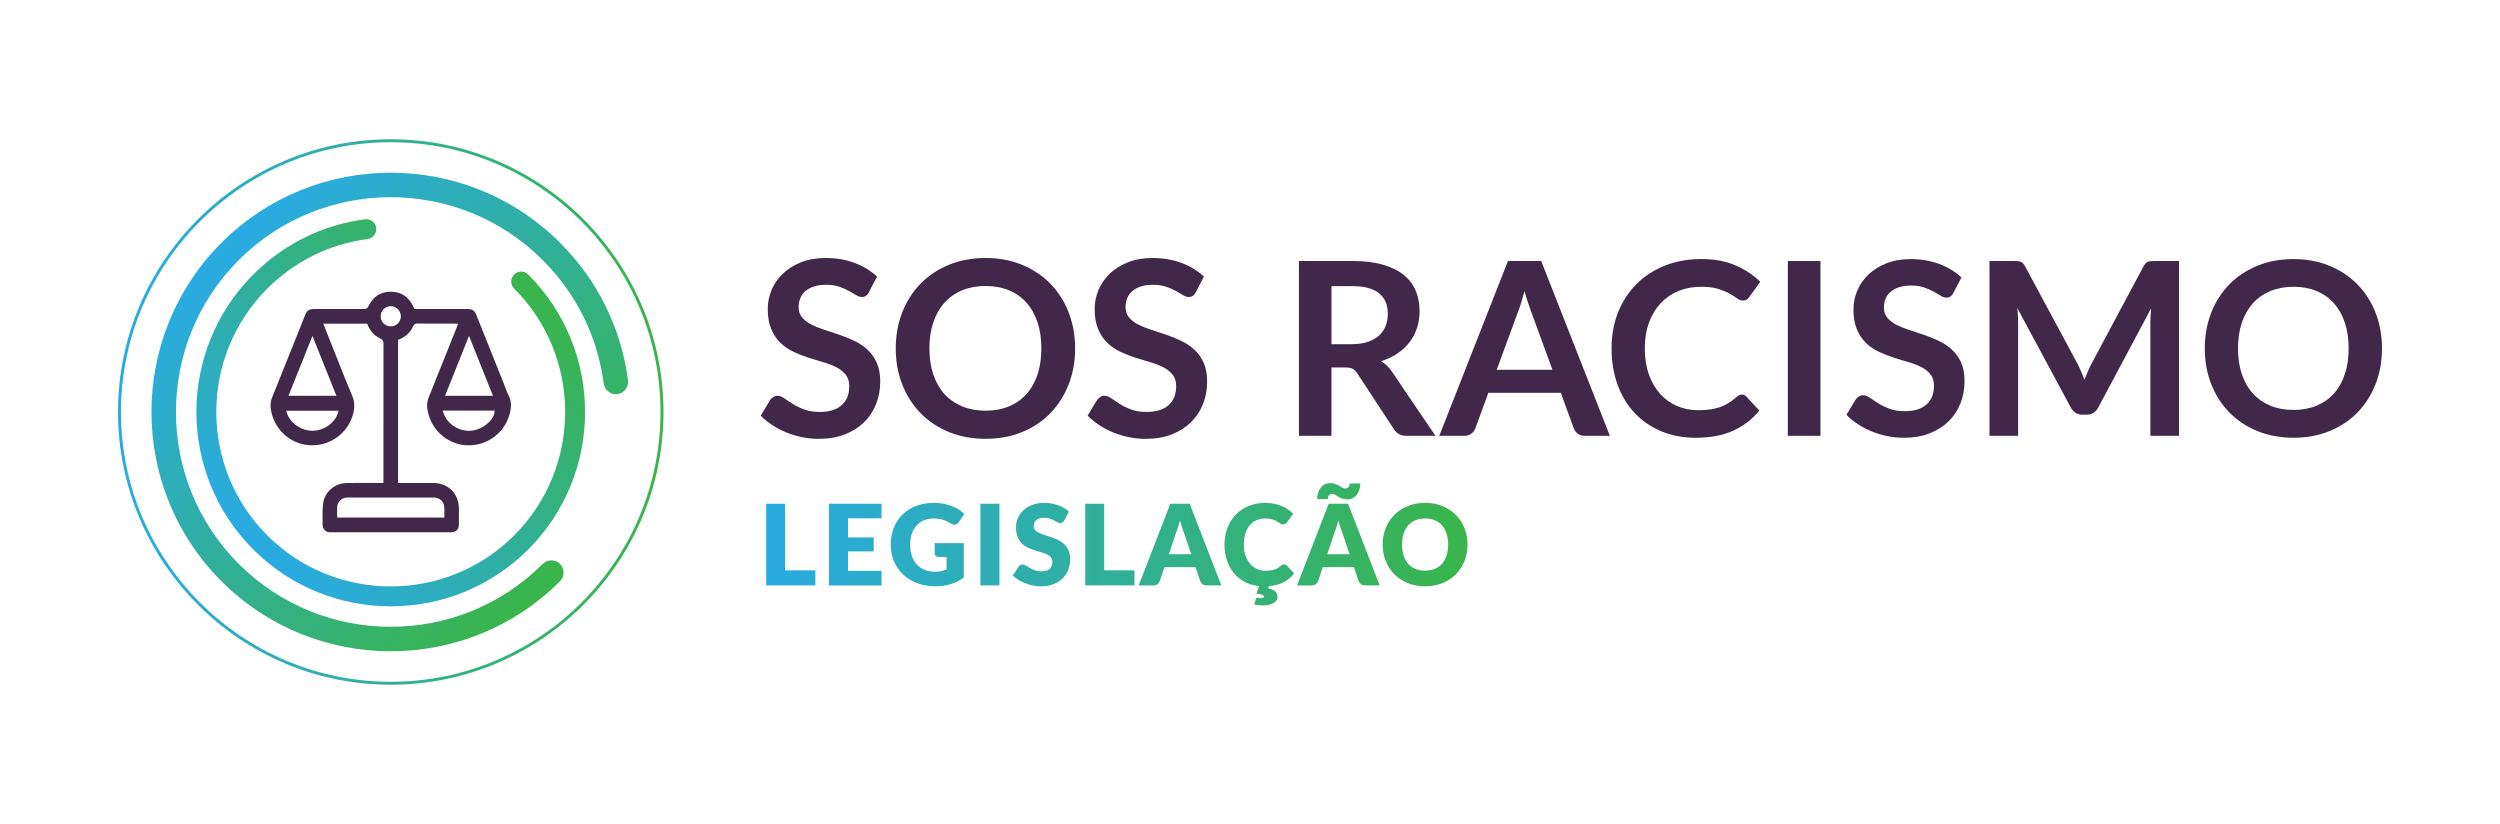
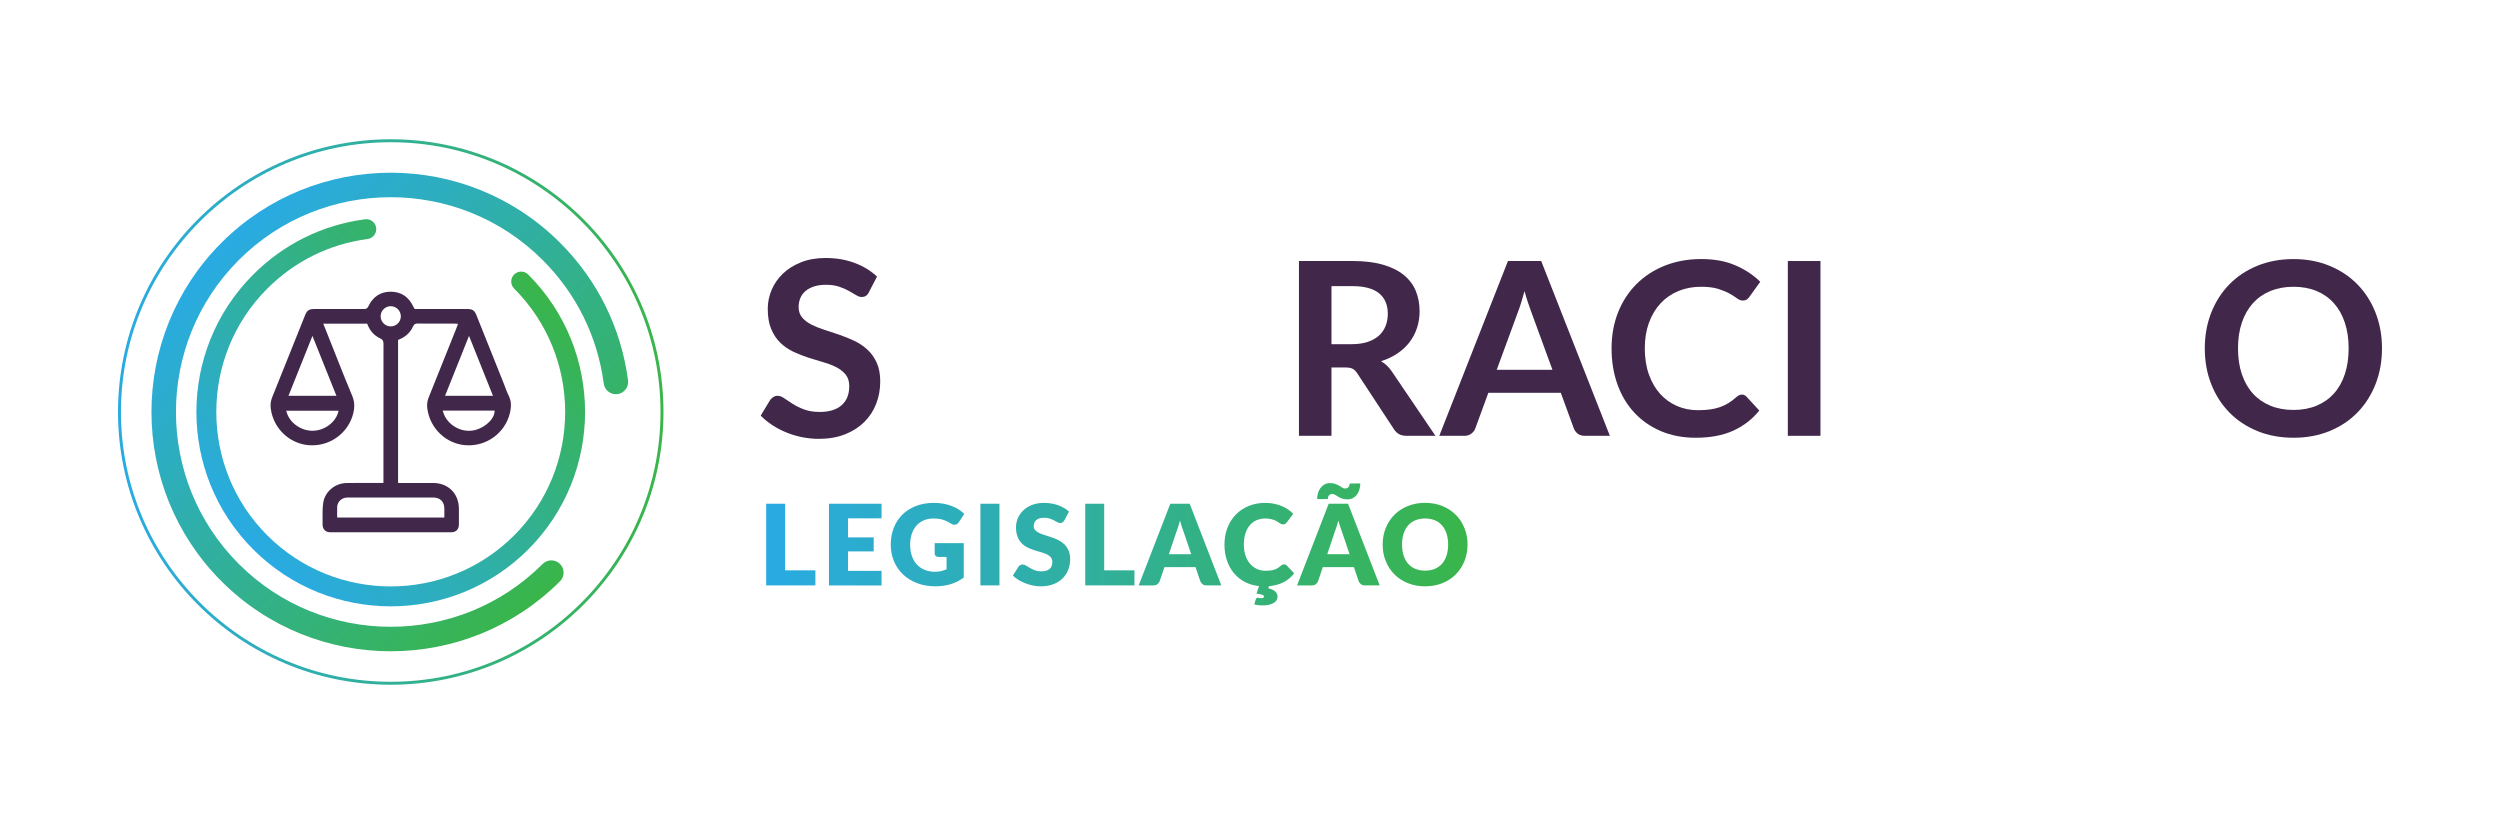
<svg xmlns="http://www.w3.org/2000/svg" xmlns:xlink="http://www.w3.org/1999/xlink" version="1.1" viewBox="0 0 1761.35 580.55">
  <defs>
    <style>
      .cls-1 {
        fill: url(#Gradiente_sem_nome_10-2);
      }

      .cls-2 {
        fill: url(#Gradiente_sem_nome_10-4);
      }

      .cls-3 {
        fill: #41284b;
      }

      .cls-4 {
        fill: url(#Gradiente_sem_nome_10);
      }

      .cls-5 {
        fill: url(#Gradiente_sem_nome_10-3);
      }
    </style>
    <linearGradient id="Gradiente_sem_nome_10" data-name="Gradiente sem nome 10" x1="539.8" y1="383.42" x2="1033.94" y2="383.42" gradientUnits="userSpaceOnUse">
      <stop offset=".01" stop-color="#29abe2" />
      <stop offset="1" stop-color="#39b54a" />
    </linearGradient>
    <linearGradient id="Gradiente_sem_nome_10-2" data-name="Gradiente sem nome 10" x1="2130.15" y1="-3982.42" x2="2404.11" y2="-3982.42" gradientTransform="translate(1488.19 4709.37) rotate(-45)" xlink:href="#Gradiente_sem_nome_10" />
    <linearGradient id="Gradiente_sem_nome_10-3" data-name="Gradiente sem nome 10" x1="-85.17" y1="-327.26" x2="252.15" y2="-327.26" gradientTransform="translate(-15.16 462.64) rotate(45)" xlink:href="#Gradiente_sem_nome_10" />
    <linearGradient id="Gradiente_sem_nome_10-4" data-name="Gradiente sem nome 10" x1="83.14" y1="290.27" x2="467.44" y2="290.27" xlink:href="#Gradiente_sem_nome_10" />
  </defs>
  <g>
    <g id="Camada_1">
      <g>
        <path class="cls-4" d="M574.48,401.79v10.67h-34.68v-57.55h13.35v46.89h21.33ZM597.47,365.18v13.43h18.09v9.88h-18.09v13.71h23.62v10.27h-37.05v-57.55h37.05v10.27h-23.62ZM658.54,382.64h20.46v24.29c-2.95,2.16-6.09,3.73-9.42,4.7-3.33.97-6.81,1.46-10.45,1.46-4.74,0-9.05-.74-12.94-2.23-3.88-1.49-7.21-3.54-9.97-6.16-2.76-2.62-4.9-5.73-6.4-9.32s-2.25-7.5-2.25-11.71.71-8.24,2.13-11.83c1.42-3.59,3.46-6.7,6.1-9.3,2.65-2.61,5.85-4.63,9.6-6.08,3.75-1.45,7.95-2.17,12.58-2.17,2.4,0,4.65.2,6.75.59,2.11.39,4.05.93,5.83,1.62,1.78.69,3.4,1.5,4.88,2.45,1.47.95,2.79,1.97,3.95,3.08l-3.87,5.89c-.61.92-1.39,1.49-2.35,1.7-.96.21-2-.03-3.1-.71-1.05-.63-2.05-1.18-2.98-1.64-.94-.46-1.89-.83-2.86-1.13-.97-.29-2-.5-3.08-.63-1.08-.13-2.29-.2-3.63-.2-2.5,0-4.75.44-6.75,1.32-2,.88-3.71,2.13-5.12,3.73-1.41,1.61-2.5,3.54-3.26,5.79-.76,2.25-1.15,4.76-1.15,7.52,0,3.06.42,5.77,1.26,8.14.84,2.37,2.03,4.37,3.57,6s3.38,2.88,5.53,3.73c2.15.86,4.52,1.28,7.13,1.28,1.61,0,3.06-.16,4.36-.47,1.3-.32,2.57-.74,3.81-1.26v-8.73h-5.69c-.84,0-1.5-.22-1.97-.67-.47-.45-.71-1.01-.71-1.7v-7.35ZM704.16,412.46h-13.43v-57.55h13.43v57.55ZM749.86,366.6c-.4.63-.81,1.11-1.24,1.42-.43.32-.99.47-1.68.47-.61,0-1.26-.19-1.96-.57-.7-.38-1.49-.81-2.37-1.28-.88-.47-1.89-.9-3.02-1.28-1.13-.38-2.42-.57-3.87-.57-2.5,0-4.36.53-5.59,1.6-1.22,1.07-1.84,2.51-1.84,4.33,0,1.16.37,2.12,1.11,2.88.74.76,1.71,1.42,2.9,1.98,1.2.55,2.57,1.06,4.11,1.52,1.54.46,3.11.97,4.72,1.54,1.61.57,3.18,1.23,4.72,2s2.91,1.74,4.11,2.92c1.2,1.19,2.17,2.63,2.9,4.33.74,1.7,1.11,3.75,1.11,6.14,0,2.66-.46,5.15-1.38,7.46-.92,2.32-2.26,4.34-4.01,6.06-1.75,1.73-3.91,3.08-6.48,4.07-2.57.99-5.48,1.48-8.75,1.48-1.79,0-3.61-.18-5.47-.55s-3.65-.89-5.39-1.56c-1.74-.67-3.37-1.47-4.9-2.39-1.53-.92-2.86-1.95-3.99-3.08l3.95-6.24c.32-.45.73-.82,1.24-1.12s1.07-.46,1.68-.46c.79,0,1.59.25,2.39.75.8.5,1.71,1.05,2.73,1.66,1.01.61,2.18,1.16,3.5,1.66,1.32.5,2.87.75,4.66.75,2.42,0,4.31-.53,5.65-1.6,1.34-1.07,2.01-2.76,2.01-5.08,0-1.34-.37-2.43-1.11-3.28-.74-.84-1.71-1.54-2.9-2.09-1.2-.55-2.56-1.04-4.09-1.46-1.53-.42-3.09-.89-4.7-1.4-1.61-.51-3.17-1.15-4.7-1.9-1.53-.75-2.89-1.74-4.09-2.96s-2.17-2.75-2.9-4.58-1.11-4.09-1.11-6.77c0-2.16.43-4.27,1.3-6.32.87-2.05,2.15-3.88,3.83-5.49,1.68-1.61,3.75-2.89,6.2-3.85,2.45-.96,5.25-1.44,8.41-1.44,1.76,0,3.48.14,5.15.42,1.67.28,3.26.68,4.76,1.22s2.9,1.18,4.21,1.94c1.3.75,2.47,1.6,3.5,2.55l-3.32,6.2ZM799.27,401.79v10.67h-34.68v-57.55h13.35v46.89h21.33ZM860.46,412.46h-10.35c-1.16,0-2.09-.27-2.8-.81s-1.25-1.23-1.62-2.07l-3.4-10.03h-21.88l-3.4,10.03c-.29.74-.81,1.4-1.56,2s-1.68.89-2.78.89h-10.43l22.28-57.55h13.67l22.28,57.55ZM839.25,390.46l-5.33-15.76c-.4-1-.82-2.18-1.26-3.54-.45-1.36-.9-2.82-1.34-4.4-.4,1.61-.82,3.09-1.26,4.46-.45,1.37-.87,2.55-1.26,3.56l-5.29,15.68h15.76ZM911.81,403.93c-2.03,2.66-4.52,4.75-7.48,6.26-2.96,1.51-6.41,2.44-10.33,2.79l-.4,1.46c1.26.32,2.31.68,3.14,1.11.83.42,1.49.89,1.97,1.4s.84,1.07,1.05,1.68c.21.61.32,1.24.32,1.9,0,.92-.26,1.75-.77,2.49-.51.74-1.23,1.37-2.15,1.9-.92.53-2.03.93-3.34,1.21-1.3.28-2.75.41-4.33.41-1.08,0-2.07-.05-2.98-.16-.91-.11-1.86-.26-2.86-.47l1.11-3.67c.16-.71.61-1.07,1.34-1.07.4,0,.78.04,1.15.14.37.09.83.14,1.38.14.68,0,1.17-.12,1.46-.36.29-.24.43-.5.43-.79,0-.58-.4-1-1.2-1.26-.8-.26-2.17-.54-4.09-.83l1.82-5.29c-3.82-.4-7.24-1.41-10.25-3.04-3.02-1.63-5.57-3.74-7.66-6.32-2.09-2.58-3.69-5.56-4.8-8.93-1.11-3.37-1.66-7.02-1.66-10.94,0-4.29.7-8.24,2.09-11.83,1.4-3.59,3.36-6.7,5.89-9.3,2.53-2.61,5.56-4.63,9.08-6.08,3.53-1.45,7.41-2.17,11.65-2.17,2.16,0,4.19.19,6.1.57,1.91.38,3.69.91,5.35,1.58,1.66.67,3.19,1.48,4.58,2.43,1.4.95,2.63,1.97,3.71,3.08l-4.5,6.04c-.29.37-.63.7-1.03,1.01s-.95.45-1.66.45c-.47,0-.92-.1-1.34-.32-.42-.21-.87-.47-1.34-.77s-.99-.63-1.56-.99c-.57-.36-1.24-.68-2.01-.99-.78-.3-1.69-.56-2.73-.77-1.04-.21-2.26-.32-3.65-.32-2.21,0-4.23.41-6.06,1.22-1.83.82-3.41,2.01-4.74,3.58-1.33,1.57-2.36,3.49-3.08,5.77-.72,2.28-1.09,4.88-1.09,7.8s.4,5.57,1.2,7.86c.8,2.29,1.9,4.22,3.28,5.79,1.38,1.57,3,2.76,4.84,3.58s3.82,1.22,5.93,1.22c1.21,0,2.32-.06,3.32-.18,1-.12,1.94-.32,2.8-.59.87-.28,1.68-.65,2.45-1.11.76-.46,1.54-1.05,2.33-1.76.32-.26.66-.48,1.03-.65.37-.17.75-.26,1.15-.26.32,0,.63.06.95.18s.62.32.91.61l5.29,5.57ZM972.04,412.46h-10.35c-1.16,0-2.09-.27-2.8-.81s-1.25-1.23-1.62-2.07l-3.4-10.03h-21.88l-3.4,10.03c-.29.74-.81,1.4-1.56,2s-1.68.89-2.78.89h-10.43l22.28-57.55h13.67l22.28,57.55ZM947.79,344.16c.58,0,1.07-.11,1.46-.33s.72-.51.97-.87c.25-.36.43-.74.55-1.15s.18-.8.18-1.17h7.43c0,1.45-.2,2.84-.59,4.19s-.97,2.54-1.74,3.58c-.76,1.04-1.71,1.87-2.84,2.49-1.13.62-2.44.93-3.91.93s-2.73-.2-3.77-.59c-1.04-.4-1.96-.84-2.77-1.32-.8-.49-1.53-.93-2.19-1.32-.66-.4-1.33-.59-2.01-.59-.58,0-1.07.12-1.46.36s-.71.53-.95.89-.41.74-.51,1.17c-.11.42-.16.82-.16,1.19h-7.51c0-1.45.2-2.84.59-4.19s.98-2.54,1.76-3.59c.78-1.05,1.72-1.9,2.84-2.53,1.12-.63,2.42-.95,3.89-.95s2.74.2,3.79.59c1.05.39,1.97.84,2.76,1.32s1.51.93,2.17,1.32c.66.39,1.33.59,2.01.59ZM950.83,390.46l-5.33-15.76c-.4-1-.82-2.18-1.26-3.54-.45-1.36-.9-2.82-1.34-4.4-.4,1.61-.82,3.09-1.26,4.46-.45,1.37-.87,2.55-1.26,3.56l-5.29,15.68h15.76ZM1033.94,383.66c0,4.16-.72,8.03-2.15,11.61-1.44,3.58-3.46,6.7-6.06,9.34s-5.75,4.72-9.42,6.22c-3.67,1.5-7.75,2.25-12.23,2.25s-8.56-.75-12.25-2.25c-3.69-1.5-6.84-3.58-9.46-6.22-2.62-2.65-4.65-5.76-6.08-9.34-1.44-3.58-2.15-7.45-2.15-11.61s.72-8.03,2.15-11.61c1.44-3.58,3.46-6.69,6.08-9.32,2.62-2.63,5.77-4.7,9.46-6.2,3.69-1.5,7.77-2.25,12.25-2.25s8.55.76,12.23,2.27c3.67,1.51,6.81,3.59,9.42,6.22,2.61,2.63,4.63,5.74,6.06,9.32,1.44,3.58,2.15,7.44,2.15,11.57ZM1020.27,383.66c0-2.84-.37-5.4-1.11-7.68-.74-2.28-1.8-4.21-3.18-5.79-1.38-1.58-3.07-2.79-5.08-3.63-2-.84-4.28-1.26-6.83-1.26s-4.88.42-6.89,1.26c-2.01.84-3.71,2.05-5.1,3.63-1.38,1.58-2.44,3.51-3.18,5.79-.74,2.28-1.11,4.84-1.11,7.68s.37,5.45,1.11,7.72c.74,2.28,1.8,4.21,3.18,5.79,1.38,1.58,3.08,2.78,5.1,3.61,2.01.83,4.31,1.24,6.89,1.24s4.83-.42,6.83-1.24c2-.83,3.69-2.03,5.08-3.61,1.38-1.58,2.44-3.51,3.18-5.79.74-2.28,1.11-4.85,1.11-7.72Z" />
        <g>
          <path class="cls-1" d="M178.43,387.13c53.41,53.41,140.31,53.41,193.72,0,53.41-53.41,53.4-140.31,0-193.72-2.74-2.74-7.18-2.74-9.92,0-2.74,2.74-2.74,7.18,0,9.91,47.94,47.94,47.94,125.94,0,173.89-47.94,47.94-125.95,47.94-173.89,0-47.94-47.94-47.94-125.95,0-173.89,19.28-19.28,43.72-31.36,70.67-34.94,3.84-.51,6.54-4.03,6.03-7.87-.51-3.84-4.04-6.54-7.87-6.02-30.03,3.98-57.26,17.44-78.74,38.92-53.41,53.41-53.41,140.31,0,193.72" />
          <path class="cls-5" d="M156.03,171.01c-65.76,65.76-65.76,172.76,0,238.52,65.76,65.76,172.76,65.76,238.52,0,3.37-3.37,3.37-8.84,0-12.21-3.37-3.37-8.84-3.37-12.21,0-59.03,59.03-155.07,59.03-214.1,0-59.03-59.03-59.03-155.07,0-214.1,59.03-59.03,155.07-59.03,214.1,0,23.74,23.74,38.62,53.83,43.02,87.02.63,4.72,4.97,8.05,9.7,7.42,4.73-.63,8.05-4.97,7.42-9.7-4.9-36.98-21.48-70.51-47.92-96.95-65.76-65.76-172.76-65.76-238.52,0" />
          <path class="cls-2" d="M85.22,290.27c0-104.8,85.27-190.07,190.07-190.07s190.07,85.27,190.07,190.07-85.27,190.07-190.07,190.07-190.07-85.27-190.07-190.07M275.29,98.12c-105.95,0-192.15,86.2-192.15,192.15s86.2,192.15,192.15,192.15,192.15-86.2,192.15-192.15-86.2-192.15-192.15-192.15Z" />
        </g>
        <g>
          <g>
            <path class="cls-3" d="M612.22,205.81c-.63,1.27-1.37,2.16-2.2,2.67-.83.52-1.83.78-2.97.78s-2.44-.44-3.88-1.33c-1.44-.89-3.13-1.88-5.09-2.97-1.95-1.09-4.24-2.08-6.85-2.97-2.62-.89-5.7-1.34-9.27-1.34-3.22,0-6.02.39-8.4,1.16-2.39.78-4.4,1.85-6.03,3.23-1.64,1.38-2.86,3.03-3.66,4.96-.81,1.93-1.21,4.04-1.21,6.34,0,2.93.82,5.37,2.46,7.33,1.64,1.95,3.81,3.62,6.51,5,2.7,1.38,5.78,2.62,9.22,3.71,3.45,1.09,6.97,2.25,10.56,3.49,3.59,1.24,7.11,2.67,10.56,4.31,3.45,1.64,6.52,3.71,9.22,6.21,2.7,2.5,4.87,5.56,6.51,9.18,1.64,3.62,2.46,8.02,2.46,13.19,0,5.63-.96,10.9-2.89,15.82-1.93,4.91-4.74,9.2-8.45,12.84-3.71,3.65-8.23,6.52-13.58,8.62-5.34,2.1-11.47,3.15-18.36,3.15-3.96,0-7.87-.39-11.72-1.16s-7.54-1.88-11.08-3.32c-3.53-1.44-6.84-3.16-9.91-5.17-3.07-2.01-5.82-4.25-8.23-6.72l6.72-11.12c.63-.8,1.39-1.48,2.28-2.03.89-.55,1.88-.82,2.97-.82,1.44,0,2.99.59,4.65,1.77,1.67,1.18,3.63,2.49,5.9,3.92,2.27,1.44,4.94,2.75,8.02,3.92,3.07,1.18,6.77,1.77,11.08,1.77,6.61,0,11.72-1.57,15.34-4.7,3.62-3.13,5.43-7.63,5.43-13.49,0-3.28-.82-5.95-2.46-8.02-1.64-2.07-3.81-3.81-6.51-5.22-2.7-1.41-5.78-2.6-9.22-3.58-3.45-.98-6.95-2.04-10.52-3.19-3.56-1.15-7.07-2.53-10.52-4.14-3.45-1.61-6.52-3.71-9.22-6.29-2.7-2.59-4.87-5.82-6.51-9.7-1.64-3.88-2.46-8.66-2.46-14.35,0-4.54.91-8.97,2.72-13.27,1.81-4.31,4.45-8.13,7.93-11.47,3.48-3.33,7.74-6,12.8-8.02,5.06-2.01,10.83-3.02,17.33-3.02,7.36,0,14.14,1.15,20.34,3.45,6.21,2.3,11.49,5.52,15.86,9.65l-5.69,10.95Z" />
-             <path class="cls-3" d="M757.47,245.47c0,9.14-1.52,17.6-4.57,25.39-3.05,7.79-7.33,14.52-12.84,20.21-5.52,5.69-12.15,10.13-19.91,13.32-7.76,3.19-16.35,4.78-25.77,4.78s-18.03-1.59-25.82-4.78c-7.79-3.19-14.45-7.63-20-13.32-5.55-5.69-9.84-12.43-12.89-20.21-3.05-7.79-4.57-16.25-4.57-25.39s1.52-17.6,4.57-25.39c3.04-7.79,7.34-14.52,12.89-20.21,5.55-5.69,12.21-10.13,20-13.32,7.79-3.19,16.39-4.78,25.82-4.78s18.02,1.61,25.77,4.83c7.76,3.22,14.4,7.66,19.91,13.32,5.52,5.66,9.8,12.38,12.84,20.17,3.04,7.79,4.57,16.25,4.57,25.39ZM733.68,245.47c0-6.84-.91-12.97-2.71-18.4-1.81-5.43-4.41-10.04-7.8-13.84-3.39-3.79-7.51-6.7-12.37-8.71-4.86-2.01-10.33-3.02-16.42-3.02s-11.58,1.01-16.46,3.02c-4.89,2.01-9.04,4.91-12.46,8.71-3.42,3.79-6.05,8.4-7.89,13.84-1.84,5.43-2.76,11.57-2.76,18.4s.92,12.97,2.76,18.4c1.84,5.43,4.47,10.03,7.89,13.79,3.42,3.77,7.57,6.65,12.46,8.66,4.88,2.01,10.37,3.02,16.46,3.02s11.56-1,16.42-3.02c4.86-2.01,8.98-4.9,12.37-8.66,3.39-3.76,5.99-8.36,7.8-13.79,1.81-5.43,2.71-11.56,2.71-18.4Z" />
-             <path class="cls-3" d="M842.55,205.81c-.63,1.27-1.37,2.16-2.2,2.67-.83.52-1.83.78-2.97.78s-2.44-.44-3.88-1.33c-1.44-.89-3.13-1.88-5.09-2.97-1.95-1.09-4.24-2.08-6.85-2.97-2.62-.89-5.7-1.34-9.27-1.34-3.22,0-6.02.39-8.4,1.16-2.39.78-4.4,1.85-6.03,3.23s-2.86,3.03-3.66,4.96c-.81,1.93-1.21,4.04-1.21,6.34,0,2.93.82,5.37,2.46,7.33,1.64,1.95,3.81,3.62,6.51,5,2.7,1.38,5.78,2.62,9.22,3.71,3.45,1.09,6.97,2.25,10.56,3.49,3.59,1.24,7.11,2.67,10.56,4.31,3.45,1.64,6.52,3.71,9.22,6.21,2.7,2.5,4.87,5.56,6.51,9.18,1.64,3.62,2.45,8.02,2.45,13.19,0,5.63-.96,10.9-2.89,15.82-1.93,4.91-4.74,9.2-8.45,12.84-3.71,3.65-8.23,6.52-13.58,8.62s-11.47,3.15-18.36,3.15c-3.96,0-7.87-.39-11.72-1.16s-7.54-1.88-11.08-3.32c-3.53-1.44-6.84-3.16-9.91-5.17-3.07-2.01-5.82-4.25-8.23-6.72l6.72-11.12c.63-.8,1.39-1.48,2.28-2.03.89-.55,1.88-.82,2.97-.82,1.44,0,2.99.59,4.65,1.77,1.67,1.18,3.63,2.49,5.9,3.92,2.27,1.44,4.94,2.75,8.02,3.92,3.07,1.18,6.77,1.77,11.08,1.77,6.61,0,11.72-1.57,15.34-4.7,3.62-3.13,5.43-7.63,5.43-13.49,0-3.28-.82-5.95-2.46-8.02-1.64-2.07-3.81-3.81-6.51-5.22-2.7-1.41-5.78-2.6-9.22-3.58-3.45-.98-6.95-2.04-10.52-3.19-3.56-1.15-7.07-2.53-10.52-4.14-3.45-1.61-6.52-3.71-9.22-6.29-2.7-2.59-4.87-5.82-6.51-9.7-1.64-3.88-2.46-8.66-2.46-14.35,0-4.54.91-8.97,2.72-13.27,1.81-4.31,4.45-8.13,7.93-11.47,3.48-3.33,7.74-6,12.8-8.02,5.06-2.01,10.83-3.02,17.33-3.02,7.36,0,14.14,1.15,20.34,3.45,6.21,2.3,11.49,5.52,15.86,9.65l-5.69,10.95Z" />
          </g>
          <g>
            <path class="cls-3" d="M938.07,258.92v48.12h-22.91v-123.16h37.56c8.4,0,15.6.87,21.59,2.6,5.99,1.73,10.91,4.16,14.74,7.28,3.83,3.12,6.64,6.86,8.43,11.2,1.79,4.35,2.68,9.13,2.68,14.35,0,4.15-.61,8.07-1.83,11.75-1.22,3.69-2.98,7.04-5.28,10.05-2.3,3.01-5.14,5.65-8.52,7.92-3.38,2.27-7.23,4.09-11.54,5.45,2.9,1.65,5.4,4,7.5,7.07l30.83,45.48h-20.61c-1.99,0-3.68-.4-5.07-1.19-1.39-.79-2.57-1.93-3.53-3.41l-25.89-39.44c-.97-1.48-2.03-2.52-3.19-3.15-1.17-.63-2.88-.94-5.15-.94h-9.8ZM938.07,242.48h14.31c4.32,0,8.08-.54,11.29-1.62,3.21-1.08,5.85-2.57,7.92-4.47,2.07-1.9,3.62-4.16,4.64-6.77,1.02-2.61,1.53-5.48,1.53-8.6,0-6.25-2.06-11.04-6.17-14.4-4.12-3.35-10.41-5.03-18.86-5.03h-14.65v40.88Z" />
            <path class="cls-3" d="M1134.22,307.05h-17.72c-1.99,0-3.62-.5-4.9-1.49s-2.2-2.23-2.77-3.71l-9.2-25.13h-51.02l-9.2,25.13c-.45,1.31-1.35,2.5-2.68,3.58-1.33,1.08-2.97,1.62-4.89,1.62h-17.8l48.38-123.16h23.42l48.38,123.16ZM1054.5,260.54h39.26l-14.99-40.97c-.68-1.81-1.44-3.96-2.26-6.43-.83-2.47-1.63-5.15-2.43-8.05-.8,2.9-1.57,5.6-2.34,8.09-.77,2.5-1.52,4.68-2.25,6.56l-14.99,40.8Z" />
            <path class="cls-3" d="M1227.23,278c1.25,0,2.33.48,3.24,1.45l9.03,9.8c-5,6.19-11.15,10.93-18.44,14.22-7.3,3.29-16.06,4.94-26.28,4.94-9.15,0-17.36-1.56-24.66-4.69-7.3-3.12-13.53-7.47-18.7-13.03-5.17-5.56-9.13-12.21-11.88-19.93-2.76-7.72-4.13-16.16-4.13-25.3s1.53-17.73,4.6-25.42c3.07-7.69,7.38-14.32,12.95-19.89,5.56-5.56,12.22-9.89,19.97-12.99,7.75-3.09,16.31-4.64,25.68-4.64s17.13,1.46,23.97,4.39c6.84,2.92,12.71,6.8,17.59,11.63l-7.67,10.65c-.45.68-1.04,1.28-1.75,1.79-.71.51-1.69.76-2.94.76-1.31,0-2.64-.51-4-1.53-1.36-1.02-3.09-2.13-5.2-3.32-2.1-1.19-4.76-2.3-7.96-3.32-3.21-1.02-7.28-1.53-12.22-1.53-5.79,0-11.12,1.01-15.97,3.03-4.85,2.01-9.03,4.9-12.52,8.64-3.49,3.75-6.22,8.31-8.18,13.67-1.96,5.36-2.94,11.4-2.94,18.1s.98,13.09,2.94,18.48c1.96,5.4,4.61,9.94,7.96,13.63,3.35,3.69,7.3,6.51,11.84,8.47,4.54,1.96,9.43,2.94,14.65,2.94,3.12,0,5.95-.17,8.47-.51,2.53-.34,4.85-.88,6.99-1.62,2.13-.74,4.15-1.69,6.05-2.85,1.9-1.16,3.79-2.6,5.67-4.3.57-.51,1.16-.92,1.79-1.23.62-.31,1.31-.47,2.04-.47Z" />
            <path class="cls-3" d="M1282.59,307.05h-23v-123.16h23v123.16Z" />
-             <path class="cls-3" d="M1376.28,206.29c-.63,1.25-1.35,2.13-2.17,2.64-.83.51-1.8.77-2.94.77s-2.41-.44-3.83-1.32c-1.42-.88-3.1-1.86-5.03-2.94-1.93-1.08-4.19-2.06-6.77-2.94-2.59-.88-5.64-1.32-9.16-1.32-3.18,0-5.95.38-8.31,1.15-2.36.77-4.35,1.83-5.96,3.2-1.62,1.36-2.83,2.99-3.62,4.89-.8,1.91-1.19,3.99-1.19,6.26,0,2.89.81,5.31,2.43,7.24s3.76,3.58,6.43,4.94c2.67,1.36,5.71,2.59,9.11,3.67,3.41,1.08,6.88,2.23,10.44,3.45,3.55,1.22,7.03,2.64,10.43,4.26,3.41,1.62,6.44,3.67,9.11,6.13s4.81,5.49,6.43,9.07c1.62,3.57,2.43,7.92,2.43,13.03,0,5.57-.95,10.77-2.85,15.63-1.9,4.86-4.68,9.09-8.35,12.69-3.66,3.6-8.13,6.44-13.41,8.52s-11.33,3.11-18.14,3.11c-3.92,0-7.78-.39-11.59-1.15-3.8-.77-7.45-1.86-10.95-3.28-3.49-1.42-6.76-3.12-9.79-5.11-3.04-1.99-5.75-4.2-8.13-6.64l6.64-10.99c.63-.8,1.37-1.46,2.26-2,.88-.54,1.86-.81,2.94-.81,1.42,0,2.95.58,4.6,1.75,1.64,1.16,3.59,2.46,5.83,3.88,2.24,1.42,4.88,2.71,7.92,3.87,3.04,1.17,6.69,1.75,10.95,1.75,6.53,0,11.59-1.55,15.16-4.64,3.58-3.09,5.37-7.54,5.37-13.33,0-3.24-.81-5.88-2.43-7.92-1.62-2.04-3.76-3.76-6.43-5.15-2.67-1.39-5.71-2.57-9.11-3.53-3.41-.97-6.87-2.01-10.39-3.15-3.52-1.13-6.98-2.5-10.39-4.09s-6.45-3.66-9.12-6.22c-2.67-2.56-4.81-5.75-6.43-9.58s-2.43-8.56-2.43-14.18c0-4.49.89-8.86,2.68-13.12,1.79-4.26,4.4-8.04,7.84-11.33,3.44-3.29,7.65-5.93,12.65-7.92,5-1.99,10.71-2.98,17.12-2.98,7.27,0,13.97,1.14,20.1,3.41,6.13,2.27,11.36,5.45,15.67,9.54l-5.62,10.81Z" />
-             <path class="cls-3" d="M1466.18,261.61c.82,1.96,1.63,3.93,2.43,5.92.8-2.05,1.62-4.06,2.47-6.05.85-1.99,1.76-3.89,2.72-5.71l36.45-68.22c.45-.85.92-1.53,1.4-2.04.48-.51,1.03-.88,1.62-1.11.59-.23,1.26-.37,2-.43.74-.05,1.62-.08,2.64-.08h17.29v123.16h-20.18v-79.55c0-1.48.04-3.09.13-4.85.08-1.76.21-3.55.38-5.37l-37.22,69.84c-.85,1.59-1.96,2.83-3.32,3.71-1.36.88-2.95,1.32-4.77,1.32h-3.15c-1.82,0-3.41-.44-4.77-1.32s-2.47-2.12-3.32-3.71l-37.73-70.1c.23,1.87.39,3.71.47,5.49.08,1.79.13,3.45.13,4.99v79.55h-20.18v-123.16h17.29c1.02,0,1.9.03,2.64.08.74.06,1.4.2,2,.43.6.23,1.15.6,1.66,1.11s.99,1.19,1.45,2.04l36.8,68.39c.96,1.82,1.86,3.71,2.68,5.67Z" />
            <path class="cls-3" d="M1678.21,245.47c0,9.03-1.51,17.39-4.51,25.08-3.01,7.69-7.24,14.35-12.69,19.97s-12.01,10.01-19.68,13.16c-7.67,3.15-16.15,4.73-25.46,4.73s-17.82-1.58-25.51-4.73c-7.69-3.15-14.28-7.54-19.76-13.16-5.48-5.62-9.73-12.28-12.73-19.97-3.01-7.69-4.51-16.05-4.51-25.08s1.5-17.39,4.51-25.08c3.01-7.69,7.25-14.35,12.73-19.97,5.48-5.62,12.07-10.01,19.76-13.16,7.69-3.15,16.2-4.73,25.51-4.73s17.8,1.59,25.46,4.77c7.67,3.18,14.23,7.57,19.68,13.16,5.45,5.59,9.68,12.24,12.69,19.93,3.01,7.69,4.51,16.05,4.51,25.08ZM1654.7,245.47c0-6.76-.89-12.82-2.68-18.18-1.79-5.37-4.36-9.92-7.71-13.67-3.35-3.75-7.43-6.61-12.22-8.6-4.8-1.99-10.21-2.98-16.23-2.98s-11.44,1-16.27,2.98c-4.83,1.99-8.93,4.85-12.31,8.6-3.38,3.75-5.98,8.3-7.8,13.67-1.82,5.37-2.72,11.43-2.72,18.18s.91,12.82,2.72,18.18,4.41,9.91,7.8,13.63c3.37,3.72,7.48,6.57,12.31,8.56,4.83,1.99,10.25,2.98,16.27,2.98s11.43-.99,16.23-2.98c4.8-1.99,8.87-4.84,12.22-8.56,3.35-3.72,5.92-8.26,7.71-13.63,1.79-5.37,2.68-11.43,2.68-18.18Z" />
          </g>
        </g>
        <path class="cls-3" d="M358.41,278.82c-1.01-2-1.79-4.1-2.55-6.14l-.05-.15c-.33-.89-.67-1.77-1.01-2.65-6.39-15.97-12.77-31.94-19.17-47.91-1.31-3.26-2.8-4.26-6.38-4.26h-36.97s-.42-.51-.42-.51c-.08-.09-.19-.22-.29-.4-.09-.17-.17-.34-.25-.51l-.1-.23c-3.27-6.93-8.58-10.48-15.77-10.54h-.2c-7.22,0-12.53,3.51-15.79,10.44-.85,1.8-2.23,1.78-3.14,1.76-10.88-.01-21.77,0-32.66,0h-2.18c-3.81,0-5.17.92-6.6,4.49l-5.7,14.26c-5.66,14.15-11.5,28.79-17.34,43.22-1.12,2.77-1.46,5.4-1.08,8.25,1.92,14.18,13.51,25.02,27.57,25.77,14.36.75,27.22-8.76,30.58-22.61,1.1-4.52.85-8.41-.77-12.24-3.61-8.51-7.05-17.21-10.37-25.62-1.3-3.29-2.6-6.57-3.91-9.86-1.24-3.09-2.47-6.18-3.71-9.32l-2.39-6h30.94l.25.63c1.82,4.59,4.81,7.86,8.9,9.7,1.93.87,2.33,2.14,2.33,3.78-.03,26.41-.03,52.82-.03,79.23v18.86s-3.34,0-3.34,0c-1.97,0-3.95,0-5.92,0h-1.04c-2.1,0-4.24-.02-6.39-.02-3.07,0-6.16.01-9.23.06-8.4.12-15.53,6.28-16.57,14.33-.47,3.64-.44,7.45-.4,11.12.01,1.28.02,2.56.02,3.84,0,1.61.49,2.96,1.44,3.92.98.99,2.39,1.51,4.09,1.51,28.34.01,56.68.01,85.02,0,3.41,0,5.46-2.05,5.49-5.49.03-3.35.02-6.7,0-10.04v-1.05c-.03-10.68-7.5-18.15-18.16-18.17-4.7-.01-9.4,0-14.1,0h-10.6s0-100.8,0-100.8l.63-.25c4.71-1.89,8.05-5.01,9.93-9.26.79-1.81,2-2.03,3.23-2,6.08.03,12.18.03,18.28.03h7.17c.34,0,.68.02,1.06.05l1.95.12-.77,2.05c-.15.41-.29.78-.44,1.15l-4.52,11.32c-4.62,11.57-9.85,24.68-14.95,37.3-1.04,2.56-1.34,5.07-.97,7.89,1.9,14.17,13.46,25.04,27.51,25.84,14.32.79,27.21-8.66,30.64-22.54,1.23-4.99.99-8.8-.8-12.35ZM238.58,289.36l-.38,1.28c-2.14,7.32-9.9,12.85-18.07,12.85-8.12,0-15.89-5.52-18.1-12.84l-.39-1.29h36.93ZM237.02,278.87h-33.78l16.89-42.21,16.89,42.21ZM284.38,350.51c6.92,0,13.85,0,20.77,0,4.92,0,7.88,2.93,7.9,7.83,0,1.03,0,2.05,0,3.11v3.17h-75.52v-1c0-.64,0-1.28-.02-1.9v-.16c-.02-1.52-.04-2.95.04-4.43.22-3.83,3.36-6.62,7.48-6.62,7.32-.01,14.63-.01,21.95,0h8.49s8.9,0,8.9,0ZM275.29,229.96h0c-1.91,0-3.71-.76-5.07-2.15-1.36-1.39-2.09-3.21-2.05-5.13.08-3.84,3.28-6.96,7.12-6.96,3.99.05,7.14,3.27,7.12,7.17-.03,3.9-3.22,7.07-7.12,7.07ZM330.44,236.64l16.88,42.21h-33.75l16.87-42.21ZM348.41,290.39c-.64,5.89-8.47,12.23-16.12,13.03-.6.06-1.23.1-1.85.1-8.15,0-15.78-5.44-18.13-12.93l-.41-1.3h36.63l-.12,1.11Z" />
      </g>
    </g>
  </g>
</svg>